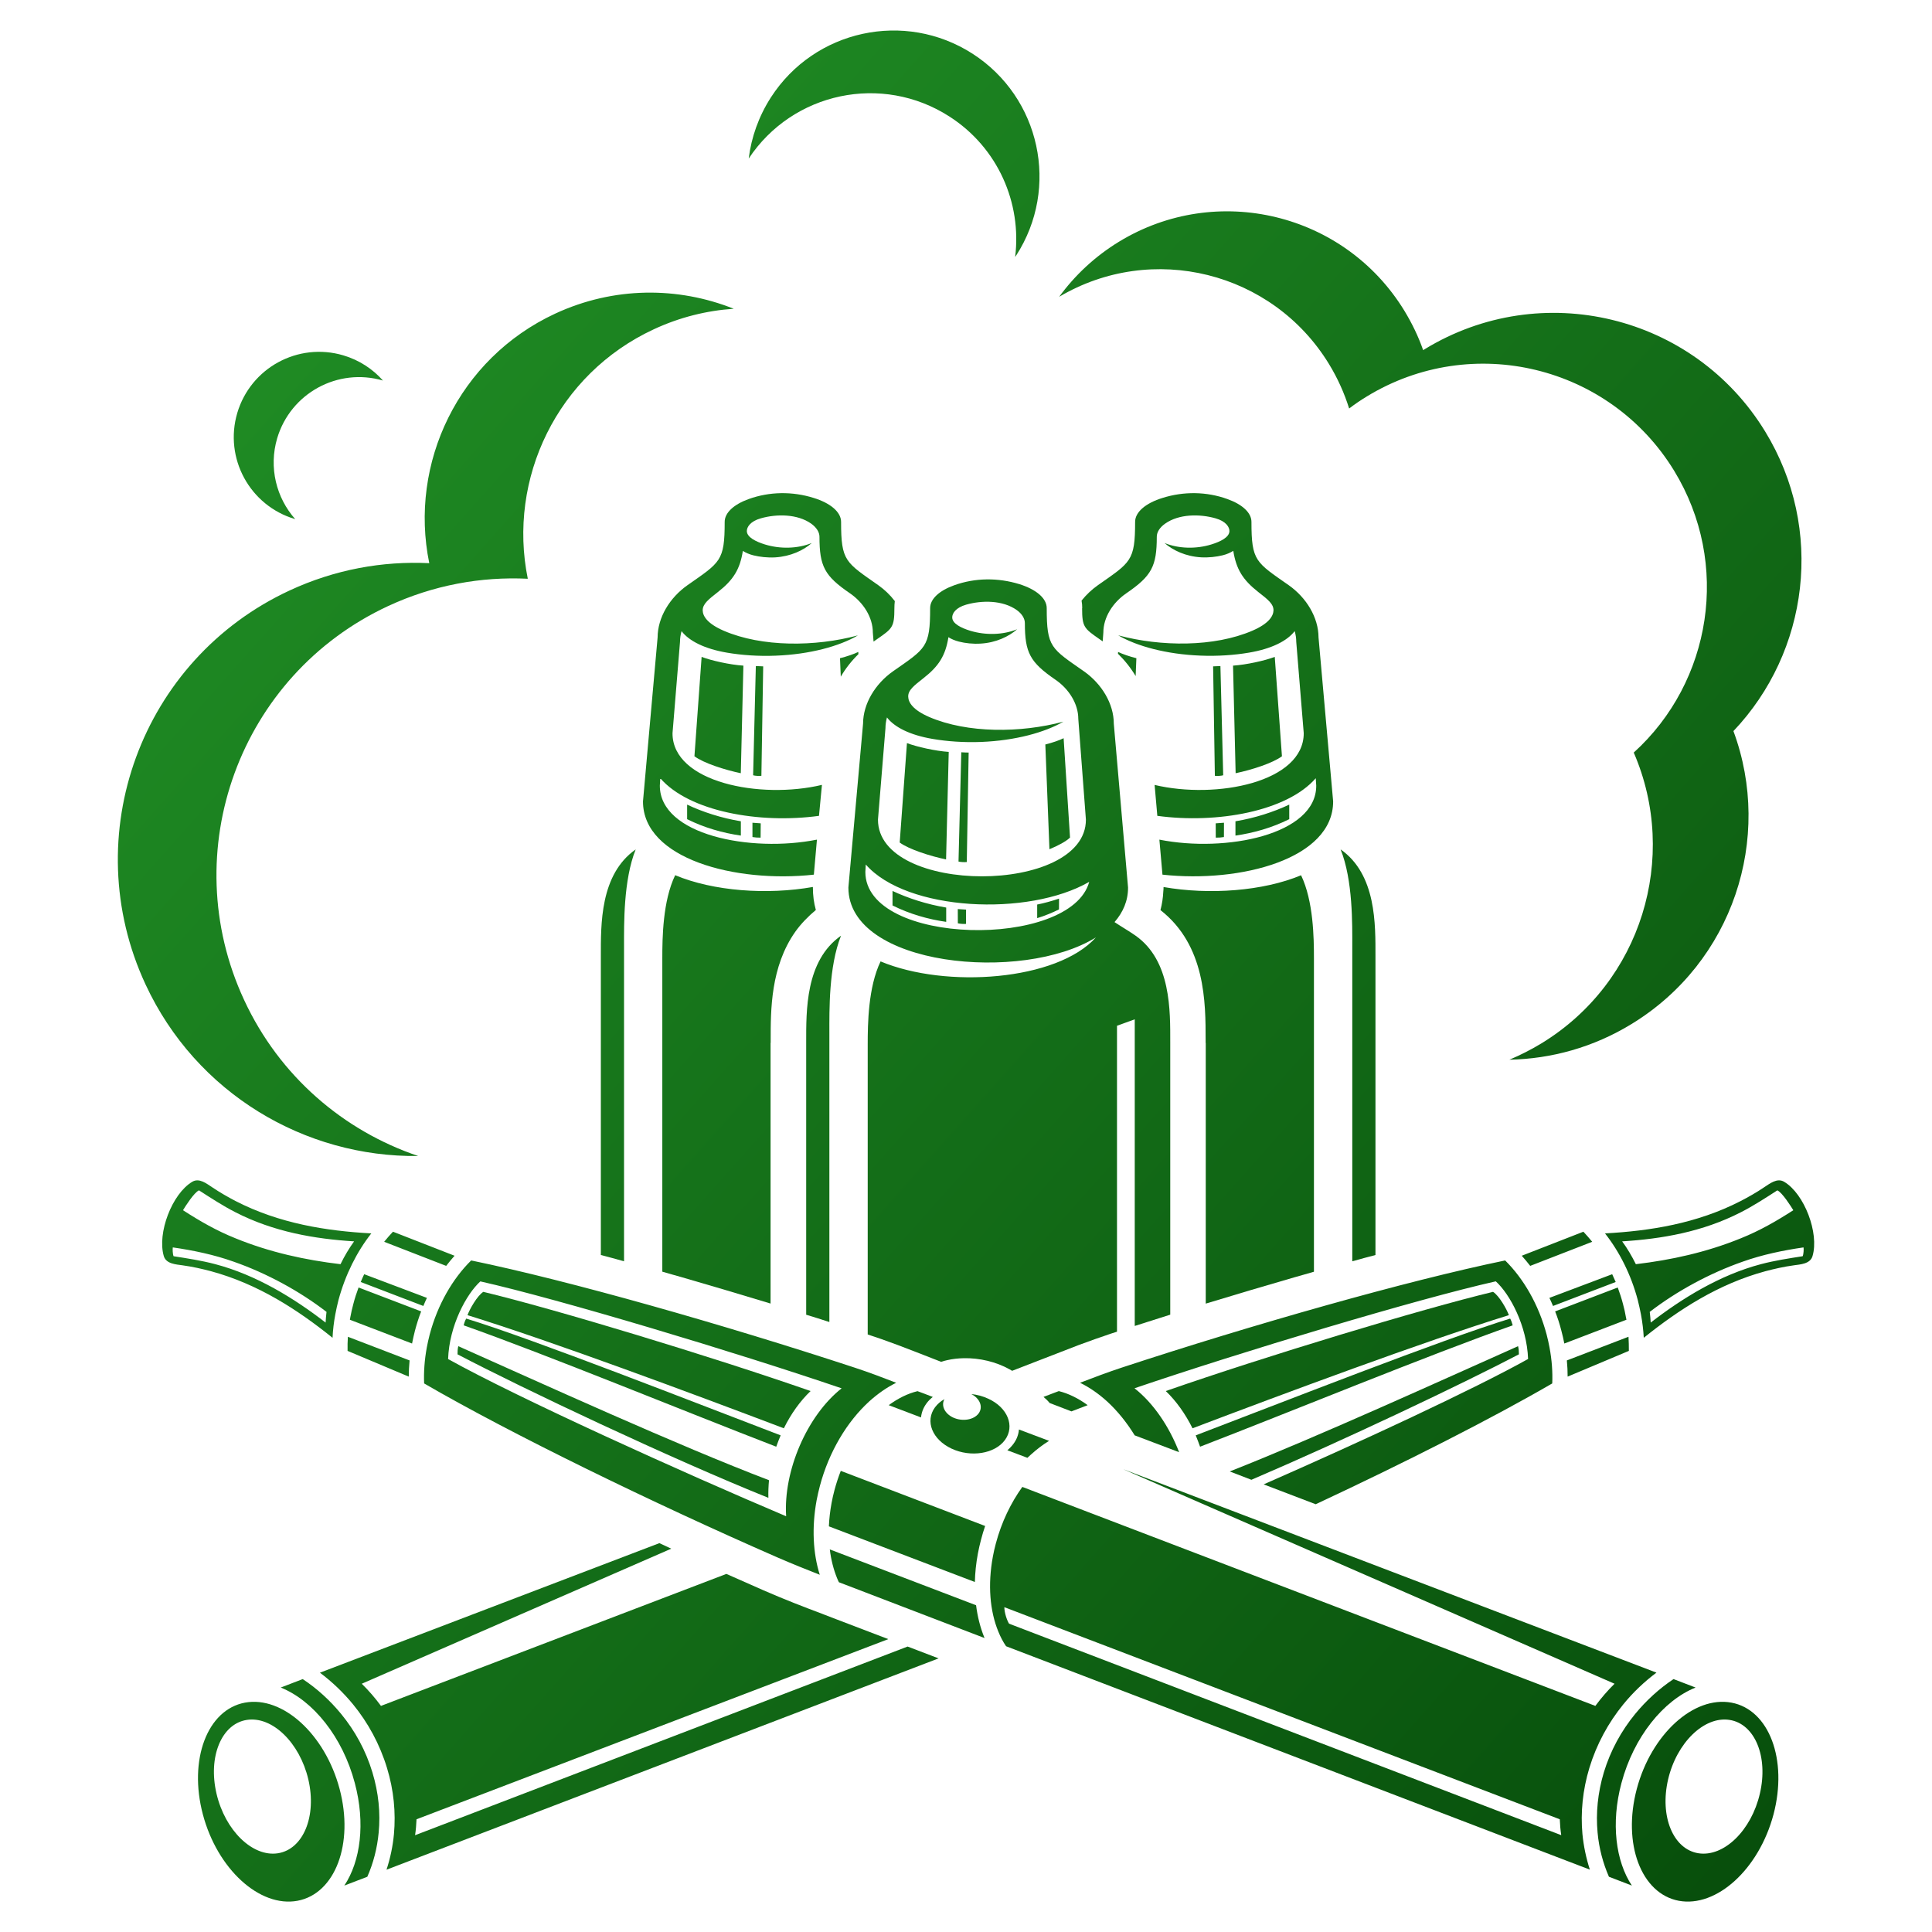
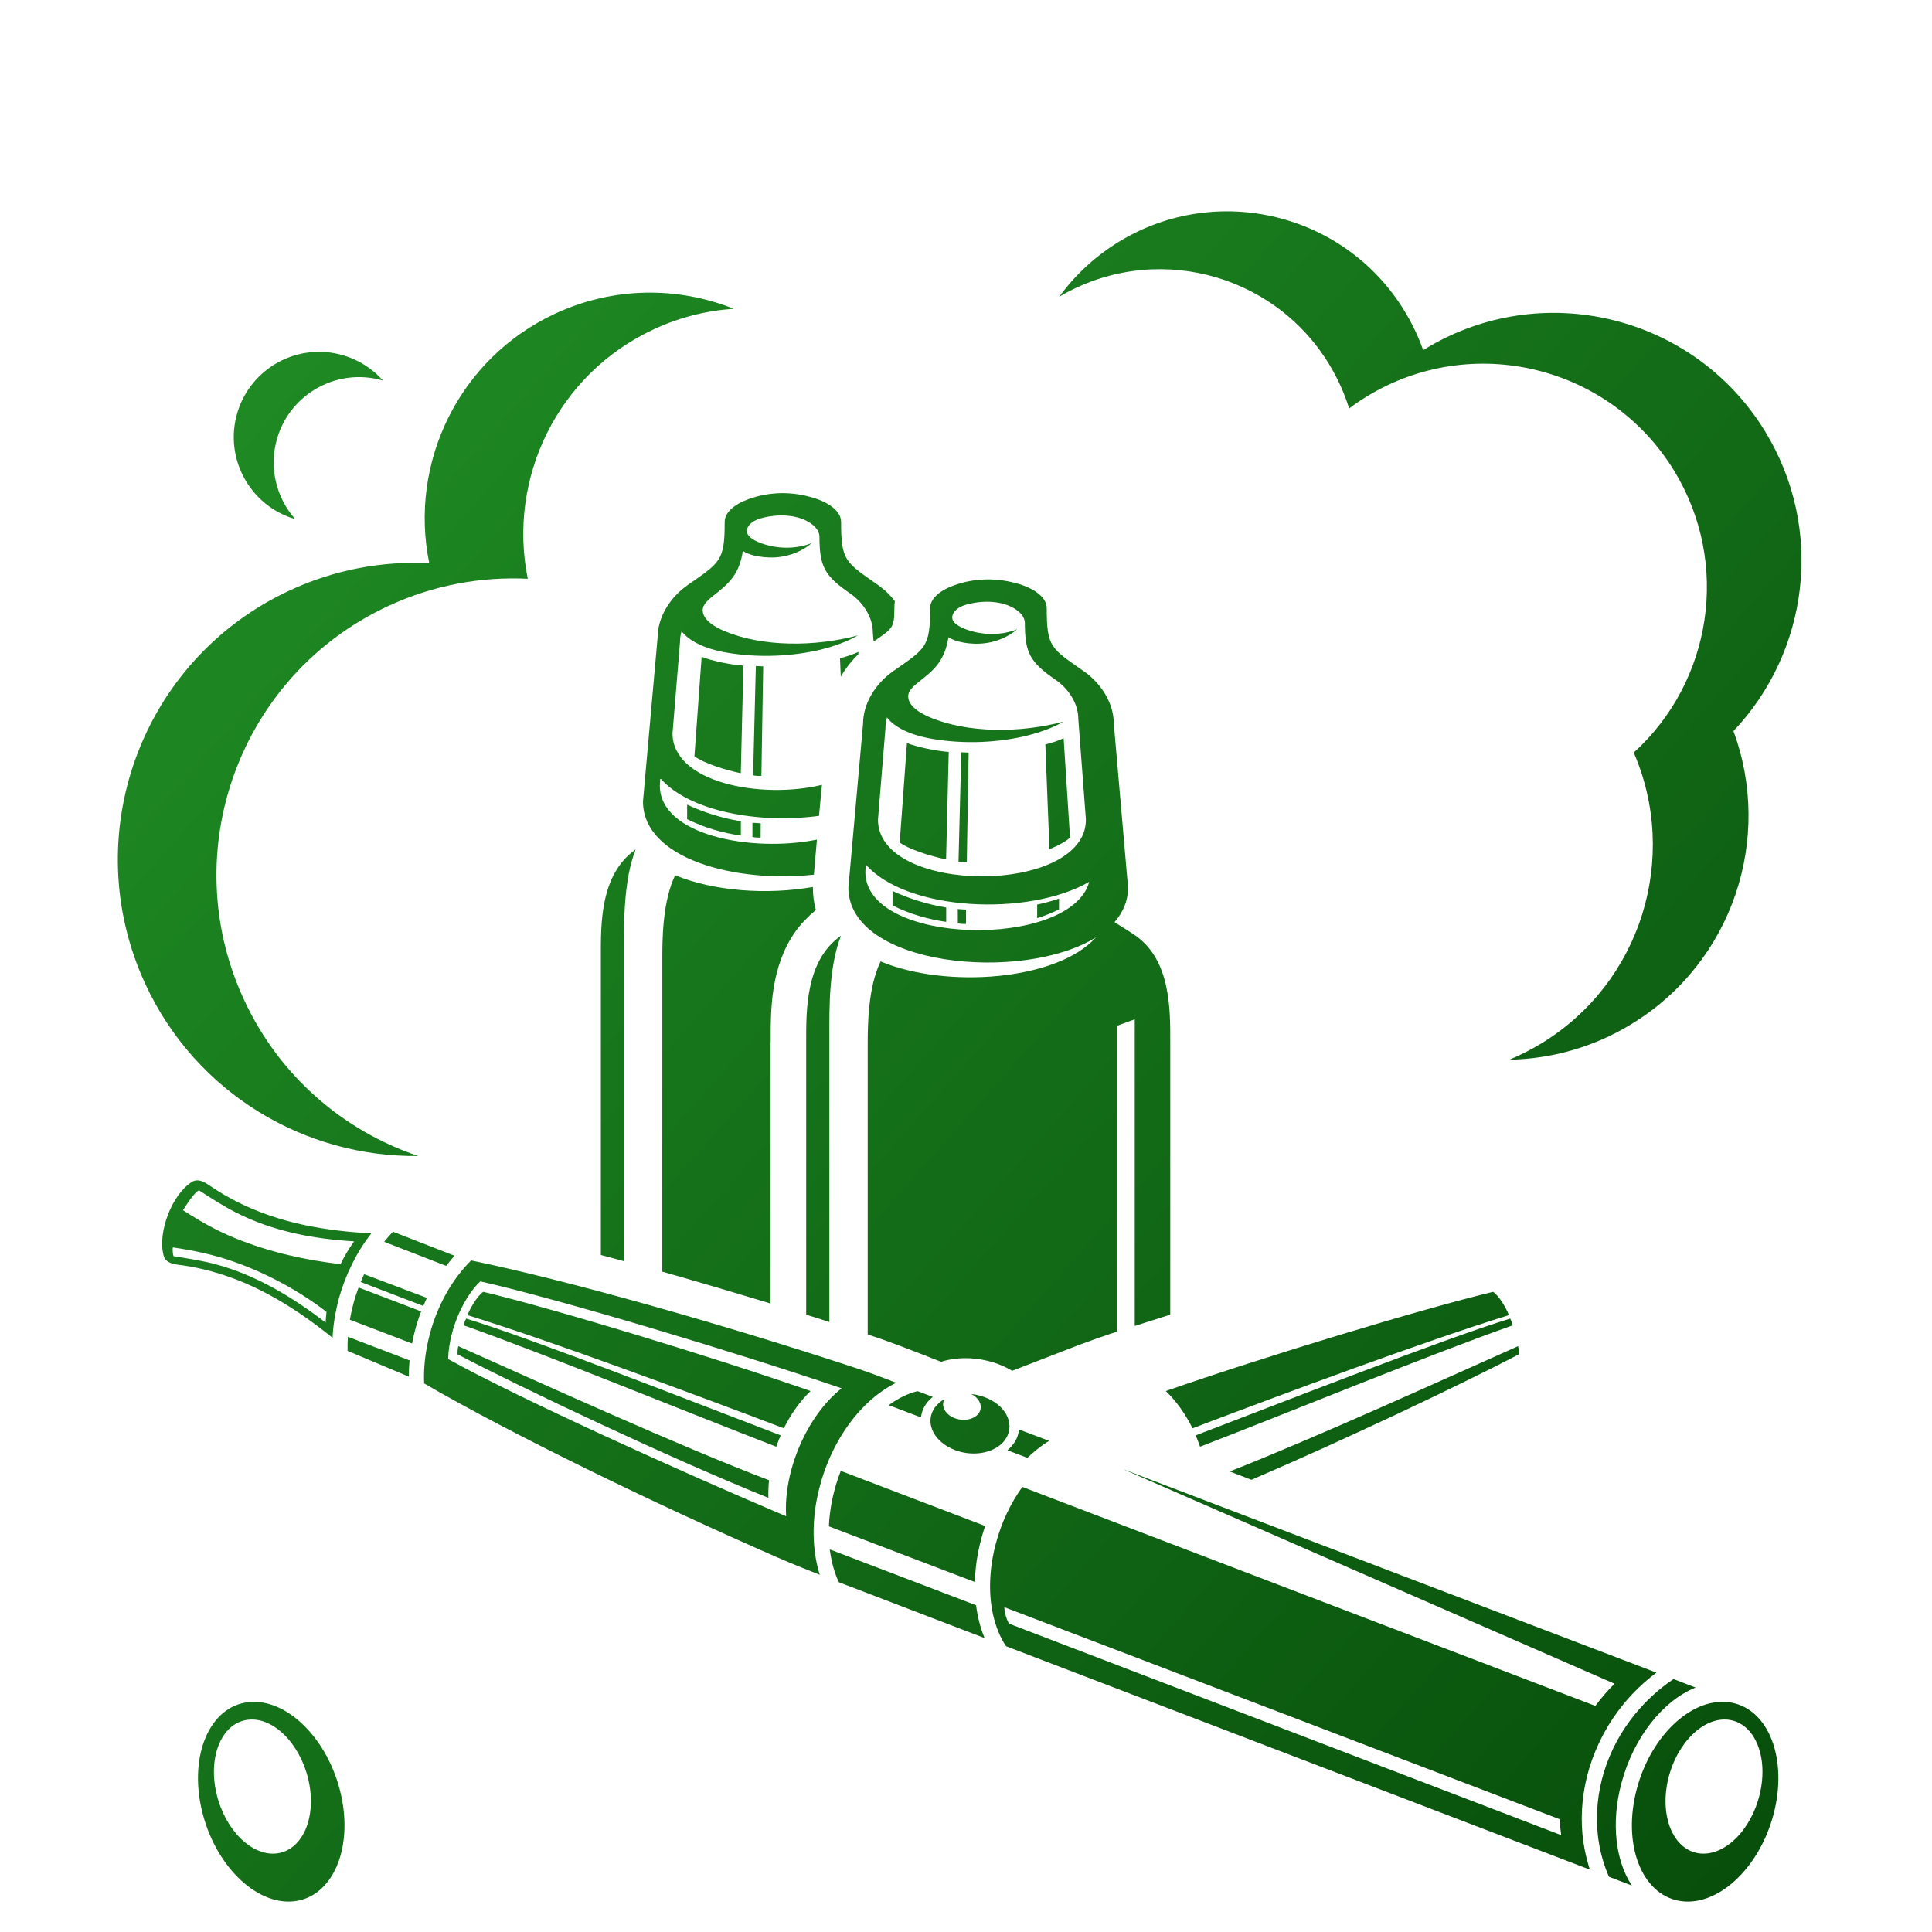
<svg xmlns="http://www.w3.org/2000/svg" version="1.1" id="Calque_1" x="0px" y="0px" width="32px" height="32px" viewBox="0 0 32 32" enable-background="new 0 0 32 32" xml:space="preserve">
  <g>
    <linearGradient id="SVGID_1_" gradientUnits="userSpaceOnUse" x1="4.173" y1="-7.232" x2="40.745" y2="25.303">
      <stop offset="0" style="stop-color:#259A2A" />
      <stop offset="1" style="stop-color:#044608" />
    </linearGradient>
-     <path fill-rule="evenodd" clip-rule="evenodd" fill="url(#SVGID_1_)" d="M16.814,4.256c0.006-0.009,0.012-0.017,0.018-0.026   c0.723-1.122,0.399-2.617-0.723-3.34c-1.122-0.722-2.618-0.398-3.341,0.724c-0.203,0.316-0.324,0.662-0.367,1.012   c0.729-1.101,2.209-1.413,3.323-0.697C16.531,2.446,16.925,3.365,16.814,4.256z" />
    <linearGradient id="SVGID_2_" gradientUnits="userSpaceOnUse" x1="-2.529" y1="0.289" x2="34.076" y2="32.854">
      <stop offset="0" style="stop-color:#259A2A" />
      <stop offset="1" style="stop-color:#044608" />
    </linearGradient>
    <path fill-rule="evenodd" clip-rule="evenodd" fill="url(#SVGID_2_)" d="M4.89,8.599C4.888,8.598,4.887,8.598,4.885,8.597   C4.137,8.375,3.709,7.589,3.93,6.84c0.222-0.749,1.008-1.176,1.757-0.954C5.95,5.964,6.174,6.112,6.343,6.303   C5.596,6.085,4.813,6.512,4.591,7.259C4.448,7.744,4.577,8.246,4.89,8.599z" />
    <linearGradient id="SVGID_3_" gradientUnits="userSpaceOnUse" x1="-0.17" y1="-2.35" x2="36.403" y2="30.186">
      <stop offset="0" style="stop-color:#259A2A" />
      <stop offset="1" style="stop-color:#044608" />
    </linearGradient>
    <path fill-rule="evenodd" clip-rule="evenodd" fill="url(#SVGID_3_)" d="M6.926,19.147C5.053,19.17,3.25,18.113,2.41,16.304   c-1.143-2.461-0.074-5.382,2.387-6.524c0.749-0.348,1.541-0.49,2.313-0.452C6.77,7.672,7.596,5.938,9.195,5.195   c0.971-0.451,2.036-0.449,2.958-0.081c-0.446,0.03-0.895,0.14-1.324,0.34c-1.6,0.742-2.425,2.476-2.087,4.132   C7.971,9.548,7.178,9.69,6.429,10.038c-2.46,1.143-3.528,4.064-2.386,6.524C4.632,17.833,5.697,18.732,6.926,19.147L6.926,19.147z    M28.711,12.109c1.247-1.312,1.515-3.345,0.525-4.963c-1.181-1.933-3.706-2.543-5.639-1.362C23.589,5.79,23.58,5.795,23.572,5.8   c-0.078-0.224-0.183-0.442-0.311-0.653c-0.99-1.62-3.107-2.132-4.728-1.143c-0.399,0.244-0.73,0.556-0.99,0.912   c1.541-0.912,3.533-0.419,4.469,1.113c0.144,0.236,0.255,0.484,0.334,0.737c0.093-0.071,0.19-0.137,0.292-0.199   c1.745-1.066,4.024-0.515,5.091,1.23c0.941,1.541,0.621,3.498-0.669,4.668c0.752,1.735,0.131,3.803-1.528,4.816   c-0.173,0.105-0.351,0.195-0.531,0.271c0.692-0.014,1.391-0.204,2.024-0.592C28.703,15.936,29.369,13.885,28.711,12.109z" />
    <linearGradient id="SVGID_4_" gradientUnits="userSpaceOnUse" x1="-3.265" y1="1.127" x2="33.31" y2="33.665">
      <stop offset="0" style="stop-color:#259A2A" />
      <stop offset="1" style="stop-color:#044608" />
    </linearGradient>
    <path fill-rule="evenodd" clip-rule="evenodd" fill="url(#SVGID_4_)" d="M12.271,13.84c-0.297-0.043-0.604-0.129-0.89-0.272v-0.241   c0.257,0.122,0.569,0.223,0.89,0.276V13.84L12.271,13.84z M14.218,10.835l-0.002-0.037c-0.074,0.036-0.187,0.075-0.303,0.104   l0.013,0.306C14.004,11.073,14.104,10.946,14.218,10.835L14.218,10.835z M12.611,12.85L12.611,12.85   c-0.043,0.004-0.101,0.001-0.137-0.009l0.045-1.809c0.041,0.002,0.08,0.004,0.122,0.005L12.611,12.85L12.611,12.85z M12.27,12.807   L12.27,12.807c-0.264-0.055-0.615-0.167-0.768-0.281l0.119-1.646c0.162,0.062,0.472,0.131,0.692,0.145L12.27,12.807L12.27,12.807z    M13.446,8.994c-0.238,0.096-0.525,0.101-0.776,0.024c-0.155-0.048-0.296-0.12-0.3-0.219c-0.002-0.067,0.056-0.165,0.232-0.214   c0.259-0.074,0.604-0.075,0.835,0.089c0.086,0.062,0.136,0.14,0.136,0.216c0,0.491,0.084,0.649,0.505,0.937   c0.223,0.153,0.379,0.399,0.379,0.65l0.012,0.15c0.021-0.014,0.042-0.029,0.061-0.043c0.25-0.173,0.284-0.197,0.284-0.51   c0-0.04,0.002-0.08,0.007-0.118c-0.076-0.1-0.168-0.188-0.272-0.262c-0.545-0.383-0.618-0.398-0.618-1.05   c0-0.166-0.181-0.313-0.455-0.397c-0.351-0.11-0.729-0.106-1.076,0.019l0,0c-0.241,0.087-0.397,0.224-0.397,0.378   c0,0.652-0.072,0.667-0.618,1.05c-0.29,0.204-0.492,0.531-0.493,0.864l-0.242,2.715c-0.002,0.952,1.529,1.356,2.83,1.214   l0.051-0.58c-1.099,0.219-2.604-0.078-2.602-0.895l0.007-0.122l0,0c0.48,0.551,1.639,0.758,2.629,0.623L13.614,13   c-1.02,0.244-2.477-0.041-2.475-0.855l0.124-1.513c0-0.06,0.009-0.12,0.026-0.178c0.122,0.161,0.381,0.294,0.757,0.357   c0.235,0.04,0.518,0.061,0.802,0.049c0.566-0.022,1.054-0.156,1.362-0.336c-0.707,0.19-1.59,0.196-2.223-0.077   c-0.272-0.118-0.345-0.242-0.348-0.334c-0.003-0.109,0.097-0.186,0.253-0.308c0.255-0.2,0.364-0.375,0.412-0.68   c0.05,0.031,0.107,0.056,0.174,0.073c0.106,0.026,0.233,0.041,0.361,0.034C13.096,9.216,13.309,9.115,13.446,8.994L13.446,8.994   L13.446,8.994z M13.464,14.691c0,0.003,0,0.007,0,0.01c0,0.129,0.016,0.253,0.049,0.371c-0.129,0.108-0.247,0.229-0.34,0.36   c-0.409,0.58-0.409,1.293-0.408,1.8v0.041h-0.002v4.318c-0.489-0.148-0.981-0.295-1.466-0.435c-0.11-0.029-0.218-0.063-0.327-0.093   v-5.191c0-0.341,0.007-0.948,0.213-1.376C11.816,14.761,12.706,14.825,13.464,14.691L13.464,14.691z M10.336,20.891v-5.213   c0-0.366-0.012-1.097,0.193-1.609c-0.594,0.416-0.577,1.246-0.577,1.775v4.943C10.079,20.82,10.207,20.854,10.336,20.891   L10.336,20.891z M12.598,13.874L12.598,13.874c-0.048,0.001-0.094-0.003-0.135-0.01l0-0.237c0.05,0.004,0.083,0.006,0.137,0.01   L12.598,13.874z" />
    <linearGradient id="SVGID_5_" gradientUnits="userSpaceOnUse" x1="0.247" y1="-2.826" x2="36.825" y2="29.715">
      <stop offset="0" style="stop-color:#259A2A" />
      <stop offset="1" style="stop-color:#044608" />
    </linearGradient>
-     <path fill-rule="evenodd" clip-rule="evenodd" fill="url(#SVGID_5_)" d="M20.463,13.84c0.298-0.043,0.604-0.129,0.891-0.272v-0.241   c-0.259,0.122-0.57,0.223-0.891,0.276V13.84L20.463,13.84z M18.517,10.828l0.002-0.03c0.074,0.036,0.187,0.075,0.303,0.104   l-0.012,0.296C18.73,11.064,18.631,10.939,18.517,10.828L18.517,10.828z M20.122,12.85L20.122,12.85   c0.044,0.004,0.103,0.001,0.138-0.009l-0.046-1.809c-0.04,0.002-0.08,0.004-0.121,0.005L20.122,12.85L20.122,12.85z M20.466,12.807   L20.466,12.807c0.264-0.055,0.615-0.167,0.767-0.281l-0.119-1.646c-0.161,0.062-0.473,0.131-0.691,0.145L20.466,12.807   L20.466,12.807z M19.288,8.994c0.237,0.096,0.525,0.101,0.775,0.024c0.156-0.048,0.297-0.12,0.3-0.219   c0.003-0.067-0.056-0.165-0.23-0.214c-0.261-0.074-0.605-0.075-0.836,0.089c-0.088,0.062-0.137,0.14-0.137,0.216   c0,0.491-0.085,0.649-0.505,0.937c-0.224,0.153-0.38,0.399-0.38,0.65l-0.011,0.146l-0.056-0.039   c-0.251-0.175-0.285-0.199-0.285-0.511h0.002c0-0.042-0.003-0.084-0.011-0.125c0.077-0.096,0.167-0.182,0.269-0.254   c0.545-0.383,0.618-0.398,0.618-1.05c0-0.166,0.181-0.313,0.455-0.397c0.35-0.11,0.729-0.106,1.074,0.019l0,0   c0.243,0.087,0.398,0.224,0.398,0.378c0,0.652,0.072,0.667,0.619,1.05c0.289,0.204,0.491,0.531,0.492,0.864l0.242,2.715   c0.002,0.951-1.526,1.355-2.827,1.214l-0.051-0.58c1.099,0.219,2.601-0.08,2.598-0.895l-0.008-0.122l0,0   c-0.479,0.549-1.635,0.757-2.624,0.623l-0.045-0.512c1.02,0.242,2.471-0.044,2.47-0.857l-0.124-1.513   c0-0.06-0.009-0.12-0.026-0.178c-0.122,0.161-0.382,0.294-0.758,0.357c-0.235,0.04-0.517,0.061-0.803,0.049   c-0.565-0.022-1.054-0.156-1.362-0.336c0.708,0.19,1.59,0.196,2.223-0.077c0.273-0.118,0.345-0.242,0.349-0.334   c0.004-0.109-0.098-0.186-0.254-0.308c-0.254-0.2-0.363-0.375-0.412-0.68c-0.05,0.031-0.107,0.056-0.174,0.073   c-0.106,0.026-0.233,0.041-0.36,0.034C19.638,9.216,19.426,9.115,19.288,8.994L19.288,8.994L19.288,8.994z M19.272,14.692   c0,0.024-0.001,0.049-0.004,0.073c-0.005,0.107-0.021,0.21-0.047,0.309c0.748,0.586,0.748,1.526,0.748,2.158v0.042h0.002v4.318   c0.488-0.148,0.981-0.295,1.466-0.435c0.108-0.029,0.218-0.063,0.326-0.093v-5.191c0-0.341-0.008-0.948-0.213-1.376   C20.919,14.76,20.03,14.825,19.272,14.692L19.272,14.692z M22.398,20.891v-5.213c0-0.366,0.012-1.097-0.193-1.609   c0.594,0.416,0.577,1.246,0.577,1.775v4.943C22.656,20.82,22.528,20.854,22.398,20.891L22.398,20.891z M20.137,13.874   L20.137,13.874c0.049,0.001,0.095-0.003,0.135-0.01l0.001-0.237c-0.049,0.004-0.083,0.006-0.137,0.01L20.137,13.874z" />
    <linearGradient id="SVGID_6_" gradientUnits="userSpaceOnUse" x1="-2.363" y1="0.113" x2="34.211" y2="32.651">
      <stop offset="0" style="stop-color:#259A2A" />
      <stop offset="1" style="stop-color:#044608" />
    </linearGradient>
    <path fill-rule="evenodd" clip-rule="evenodd" fill="url(#SVGID_6_)" d="M15.672,15.269c-0.296-0.042-0.604-0.129-0.889-0.272   v-0.24c0.258,0.121,0.57,0.222,0.889,0.275V15.269L15.672,15.269z M17.382,14.066L17.382,14.066   c0.138-0.057,0.269-0.125,0.341-0.193l-0.106-1.646c-0.073,0.036-0.187,0.075-0.303,0.104L17.382,14.066L17.382,14.066z    M16.013,14.278L16.013,14.278c-0.043,0.004-0.101,0.001-0.137-0.008l0.046-1.81c0.04,0.003,0.081,0.004,0.122,0.005L16.013,14.278   L16.013,14.278z M15.67,14.235L15.67,14.235c-0.263-0.055-0.614-0.167-0.768-0.28l0.12-1.647c0.162,0.062,0.472,0.131,0.692,0.146   L15.67,14.235L15.67,14.235z M16.848,10.422L16.848,10.422c-0.139,0.121-0.35,0.223-0.605,0.238   c-0.127,0.008-0.255-0.006-0.36-0.033c-0.067-0.017-0.125-0.042-0.174-0.073c-0.049,0.304-0.158,0.479-0.414,0.679   c-0.156,0.123-0.257,0.199-0.252,0.308c0.003,0.093,0.076,0.217,0.348,0.335c0.633,0.272,1.516,0.266,2.222,0.077   c-0.308,0.179-0.795,0.313-1.361,0.336c-0.286,0.011-0.567-0.009-0.804-0.05c-0.375-0.063-0.634-0.195-0.757-0.356   c-0.016,0.059-0.025,0.119-0.025,0.179l-0.124,1.513c-0.003,1.253,3.447,1.253,3.444,0l-0.126-1.668   c0-0.25-0.156-0.497-0.379-0.649c-0.42-0.289-0.506-0.446-0.506-0.937c0-0.076-0.048-0.155-0.135-0.217   c-0.232-0.165-0.577-0.163-0.837-0.089c-0.175,0.05-0.233,0.146-0.231,0.214c0.003,0.1,0.144,0.171,0.3,0.219   C16.322,10.523,16.609,10.519,16.848,10.422L16.848,10.422z M15.804,9.694L15.804,9.694c-0.242,0.087-0.398,0.224-0.398,0.378   c0,0.652-0.072,0.667-0.618,1.049c-0.289,0.204-0.492,0.532-0.493,0.865l-0.243,2.714c-0.002,1.308,2.884,1.583,4.1,0.826   c-0.644,0.718-2.482,0.852-3.567,0.398c-0.206,0.428-0.213,1.037-0.213,1.376v4.803c0.032,0.011,0.095,0.032,0.228,0.077   c0.1,0.035,0.19,0.068,0.27,0.098l0.313,0.12l0.405,0.158c0.034-0.011,0.068-0.021,0.103-0.028c0.086-0.02,0.179-0.03,0.274-0.032   c0.256-0.005,0.531,0.058,0.758,0.185c0.013,0.008,0.027,0.016,0.041,0.024c0.377-0.146,0.745-0.288,1.103-0.427   c0.078-0.029,0.17-0.063,0.27-0.098c0.209-0.071,0.245-0.085,0.258-0.089c0.035-0.011,0.069-0.022,0.106-0.034v-5.067l0,0   l0.294-0.107v5.079c0.194-0.063,0.39-0.125,0.588-0.187v-4.503c0-0.53,0.016-1.362-0.578-1.777   c-0.106-0.074-0.226-0.143-0.345-0.222c0.141-0.162,0.225-0.353,0.224-0.573l-0.236-2.714c0-0.333-0.203-0.661-0.492-0.865   c-0.548-0.383-0.619-0.397-0.619-1.049c0-0.166-0.181-0.312-0.454-0.397C16.528,9.566,16.151,9.569,15.804,9.694L15.804,9.694z    M13.737,21.897v-4.79c0-0.367-0.012-1.097,0.193-1.609c-0.593,0.415-0.577,1.246-0.577,1.775v4.503   C13.482,21.815,13.61,21.855,13.737,21.897L13.737,21.897z M14.34,14.319L14.34,14.319l-0.007,0.122   c-0.003,1.229,3.405,1.284,3.708,0.165C17.034,15.188,15.016,15.093,14.34,14.319L14.34,14.319z M16,15.303L16,15.303   c-0.049,0.002-0.095-0.001-0.135-0.01l-0.001-0.236c0.05,0.003,0.082,0.005,0.137,0.009L16,15.303L16,15.303z M17.179,15.207   L17.179,15.207v-0.225c0.109-0.021,0.25-0.06,0.362-0.098l-0.001,0.179C17.438,15.113,17.3,15.172,17.179,15.207z" />
    <linearGradient id="SVGID_7_" gradientUnits="userSpaceOnUse" x1="20.043" y1="18.304" x2="31.717" y2="28.689">
      <stop offset="0" style="stop-color:#259A2A" />
      <stop offset="1" style="stop-color:#044608" />
    </linearGradient>
    <path fill="url(#SVGID_7_)" d="M25.88,23.498C25.883,23.496,25.886,23.495,25.88,23.498L25.88,23.498z" />
    <linearGradient id="SVGID_8_" gradientUnits="userSpaceOnUse" x1="22.96" y1="20.902" x2="28.797" y2="26.095">
      <stop offset="0" style="stop-color:#259A2A" />
      <stop offset="1" style="stop-color:#044608" />
    </linearGradient>
    <path fill="url(#SVGID_8_)" d="M25.88,23.499C25.873,23.501,25.877,23.499,25.88,23.499L25.88,23.499z" />
    <linearGradient id="SVGID_9_" gradientUnits="userSpaceOnUse" x1="-6.087" y1="4.3" x2="30.487" y2="36.837">
      <stop offset="0" style="stop-color:#259A2A" />
      <stop offset="1" style="stop-color:#044608" />
    </linearGradient>
-     <path fill-rule="evenodd" clip-rule="evenodd" fill="url(#SVGID_9_)" d="M4.65,27.951l0.364-0.14   c0.238,0.157,0.453,0.354,0.637,0.578c0.229,0.279,0.408,0.605,0.517,0.966c0.103,0.34,0.135,0.677,0.104,0.998   c-0.024,0.258-0.088,0.505-0.188,0.732l-0.381,0.146c0.269-0.403,0.351-1.034,0.174-1.697C5.675,28.767,5.183,28.164,4.65,27.951   L4.65,27.951z M26.973,22.141l-1.021,0.392c0.009,0.091,0.013,0.18,0.013,0.268l1.014-0.426   C26.979,22.297,26.978,22.221,26.973,22.141L26.973,22.141z M25.91,22.253c-0.014-0.072-0.03-0.143-0.049-0.213   c-0.028-0.11-0.063-0.218-0.103-0.319l1.037-0.396c0.032,0.088,0.063,0.18,0.087,0.274c0.02,0.073,0.036,0.145,0.048,0.216   c0.003,0.015,0.006,0.029,0.009,0.044L25.91,22.253L25.91,22.253z M26.372,20.568l-1.027,0.399   c-0.046-0.059-0.092-0.115-0.14-0.168l1.021-0.398C26.276,20.454,26.324,20.51,26.372,20.568L26.372,20.568z M25.663,21.497   c0.021,0.043,0.041,0.089,0.06,0.134l1.038-0.397c-0.019-0.044-0.038-0.087-0.058-0.129L25.663,21.497L25.663,21.497z    M26.584,20.429c0.745-0.041,1.521-0.162,2.249-0.537c0.129-0.067,0.258-0.14,0.382-0.224c0.095-0.061,0.219-0.164,0.336-0.094   c0.335,0.199,0.583,0.851,0.47,1.231c-0.038,0.13-0.2,0.137-0.311,0.153c-0.161,0.022-0.317,0.057-0.468,0.097   c-0.784,0.212-1.438,0.639-2.016,1.103c-0.007-0.127-0.022-0.257-0.047-0.389c-0.015-0.079-0.033-0.157-0.052-0.235   C27.015,21.111,26.822,20.731,26.584,20.429L26.584,20.429z M25.71,22.914c0.008-0.189-0.006-0.388-0.045-0.595   c-0.013-0.069-0.029-0.143-0.048-0.215c-0.133-0.499-0.384-0.928-0.687-1.227c-1.629,0.336-4.183,1.062-6.354,1.776   c-0.23,0.076-0.458,0.162-0.687,0.25c0.156,0.076,0.307,0.181,0.447,0.308c0.169,0.155,0.324,0.345,0.458,0.563   c0.243,0.093,0.487,0.185,0.736,0.279c-0.163-0.423-0.423-0.81-0.739-1.059c1.761-0.6,4.688-1.48,5.984-1.771   c0.234,0.212,0.515,0.735,0.535,1.286c-0.904,0.505-2.783,1.376-4.38,2.077c0.285,0.108,0.573,0.219,0.862,0.329   C23.28,24.22,24.72,23.489,25.71,22.914L25.71,22.914z M29.872,20.661c-0.336,0.048-0.688,0.122-1.004,0.235   c-0.549,0.191-1.101,0.492-1.543,0.833c0.007,0.061,0.013,0.119,0.016,0.177c0.52-0.402,1.146-0.789,1.828-0.968   c0.227-0.06,0.46-0.095,0.689-0.131C29.873,20.774,29.878,20.688,29.872,20.661L29.872,20.661z M29.703,20.045   c-0.039-0.064-0.185-0.295-0.265-0.329c-0.195,0.126-0.395,0.256-0.602,0.362c-0.637,0.327-1.313,0.442-1.968,0.483   c0.085,0.115,0.159,0.242,0.227,0.378c0.581-0.069,1.167-0.196,1.739-0.429C29.147,20.384,29.419,20.228,29.703,20.045   L29.703,20.045z M15.546,27.468l-0.513-0.196l-8.158,3.125c0.013-0.085,0.02-0.175,0.024-0.264   c2.609-0.997,5.207-1.988,7.814-2.984l-0.864-0.33c-0.381-0.146-0.121-0.047-0.212-0.082c-0.328-0.123-0.649-0.247-0.99-0.396   c-0.203-0.089-0.408-0.18-0.616-0.272L6.31,28.255c-0.097-0.132-0.203-0.254-0.318-0.367l5.126-2.237   c-0.065-0.03-0.13-0.062-0.196-0.092l-5.623,2.146c0.202,0.151,0.387,0.328,0.548,0.524c0.249,0.304,0.443,0.66,0.563,1.054   c0.113,0.37,0.147,0.741,0.115,1.095c-0.019,0.204-0.061,0.4-0.123,0.59L15.546,27.468L15.546,27.468z M18.015,23.274l-0.268,0.103   c-0.122-0.047-0.242-0.092-0.362-0.139c-0.028-0.036-0.063-0.069-0.101-0.101l0.139-0.053c0.038-0.014,0.077-0.029,0.114-0.043   C17.699,23.081,17.861,23.161,18.015,23.274z" />
    <linearGradient id="SVGID_10_" gradientUnits="userSpaceOnUse" x1="-2.674" y1="0.458" x2="33.906" y2="33">
      <stop offset="0" style="stop-color:#259A2A" />
      <stop offset="1" style="stop-color:#044608" />
    </linearGradient>
    <path fill-rule="evenodd" clip-rule="evenodd" fill="url(#SVGID_10_)" d="M20.727,24.51c1.553-0.665,3.5-1.591,4.431-2.078   c0-0.047-0.003-0.09-0.014-0.135c-1.247,0.555-3.286,1.486-4.775,2.075L20.727,24.51L20.727,24.51z M19.309,23.04   c1.644-0.573,4.226-1.356,5.421-1.643c0.102,0.067,0.224,0.283,0.262,0.386c-1.396,0.431-3.741,1.305-5.24,1.874   C19.631,23.414,19.479,23.203,19.309,23.04L19.309,23.04z M19.805,23.774c1.385-0.528,4.099-1.596,5.208-1.934   c0.019,0.035,0.032,0.072,0.042,0.112c-1.384,0.488-3.685,1.434-5.178,2.01C19.854,23.899,19.831,23.836,19.805,23.774z" />
    <linearGradient id="SVGID_11_" gradientUnits="userSpaceOnUse" x1="-14.101" y1="13.3" x2="22.481" y2="45.844">
      <stop offset="0" style="stop-color:#259A2A" />
      <stop offset="1" style="stop-color:#044608" />
    </linearGradient>
    <path fill-rule="evenodd" clip-rule="evenodd" fill="url(#SVGID_11_)" d="M4.057,28.201c0.625-0.116,1.328,0.525,1.568,1.43   c0.24,0.906-0.072,1.735-0.698,1.852c-0.625,0.115-1.327-0.524-1.567-1.431C3.12,29.146,3.433,28.317,4.057,28.201L4.057,28.201z    M4.089,28.487c-0.42,0.064-0.646,0.611-0.503,1.221c0.142,0.61,0.597,1.053,1.017,0.988c0.42-0.066,0.646-0.612,0.504-1.223   C4.964,28.864,4.509,28.422,4.089,28.487z" />
    <linearGradient id="SVGID_12_" gradientUnits="userSpaceOnUse" x1="-6.573" y1="4.848" x2="29.999" y2="37.383">
      <stop offset="0" style="stop-color:#259A2A" />
      <stop offset="1" style="stop-color:#044608" />
    </linearGradient>
    <path fill-rule="evenodd" clip-rule="evenodd" fill="url(#SVGID_12_)" d="M28.084,27.951l-0.365-0.14   c-0.236,0.157-0.452,0.354-0.636,0.578c-0.229,0.279-0.408,0.605-0.518,0.966c-0.102,0.34-0.134,0.677-0.104,0.998   c0.023,0.258,0.089,0.505,0.188,0.732l0.38,0.146c-0.268-0.403-0.35-1.034-0.173-1.697C27.06,28.767,27.552,28.164,28.084,27.951   L28.084,27.951z M5.762,22.141l1.022,0.392c-0.009,0.091-0.013,0.18-0.014,0.268l-1.013-0.426   C5.755,22.297,5.757,22.221,5.762,22.141L5.762,22.141z M6.825,22.253c0.014-0.072,0.03-0.143,0.048-0.213   c0.029-0.11,0.063-0.218,0.103-0.319l-1.037-0.396c-0.033,0.088-0.063,0.18-0.087,0.274c-0.02,0.073-0.036,0.145-0.049,0.216   C5.8,21.83,5.798,21.845,5.795,21.859L6.825,22.253L6.825,22.253z M6.363,20.568l1.027,0.399c0.045-0.059,0.092-0.115,0.139-0.168   l-1.02-0.398C6.459,20.454,6.409,20.51,6.363,20.568L6.363,20.568z M7.071,21.497c-0.021,0.043-0.04,0.089-0.059,0.134   l-1.037-0.397c0.018-0.044,0.037-0.087,0.057-0.129L7.071,21.497L7.071,21.497z M6.15,20.429c-0.745-0.041-1.521-0.162-2.25-0.537   c-0.128-0.067-0.256-0.14-0.381-0.224c-0.094-0.061-0.218-0.164-0.335-0.094c-0.335,0.199-0.583,0.851-0.471,1.231   c0.039,0.13,0.201,0.137,0.312,0.153c0.161,0.022,0.317,0.057,0.468,0.097c0.783,0.212,1.438,0.639,2.015,1.103   c0.006-0.127,0.021-0.257,0.046-0.389c0.015-0.079,0.032-0.157,0.052-0.235C5.72,21.111,5.912,20.731,6.15,20.429L6.15,20.429z    M7.025,22.914c-0.008-0.189,0.006-0.388,0.044-0.595c0.013-0.069,0.029-0.143,0.048-0.215c0.132-0.499,0.383-0.928,0.687-1.227   c1.629,0.336,4.183,1.062,6.354,1.776c0.231,0.076,0.459,0.162,0.686,0.25c-0.155,0.076-0.305,0.181-0.446,0.308   c-0.364,0.332-0.666,0.827-0.819,1.404c-0.02,0.077-0.038,0.155-0.053,0.233c-0.083,0.45-0.06,0.881,0.052,1.235   c-0.231-0.09-0.458-0.182-0.694-0.284C10.804,24.89,8.448,23.741,7.025,22.914L7.025,22.914z M2.862,20.661   c0.336,0.048,0.688,0.122,1.004,0.235c0.55,0.191,1.101,0.492,1.542,0.833c-0.007,0.061-0.012,0.119-0.015,0.177   c-0.52-0.402-1.147-0.789-1.83-0.968c-0.226-0.06-0.459-0.095-0.688-0.131C2.86,20.774,2.857,20.688,2.862,20.661L2.862,20.661z    M3.031,20.045c0.038-0.064,0.185-0.295,0.265-0.329c0.196,0.126,0.395,0.256,0.602,0.362c0.637,0.327,1.314,0.442,1.967,0.483   c-0.083,0.115-0.159,0.242-0.225,0.378c-0.582-0.069-1.169-0.196-1.74-0.429C3.586,20.384,3.315,20.228,3.031,20.045L3.031,20.045z    M13.744,25.663c0.021,0.172,0.062,0.332,0.12,0.475c0.01,0.024,0.02,0.048,0.031,0.069l0.092,0.035l2.32,0.889   c-0.002-0.004-0.003-0.01-0.005-0.013c-0.065-0.16-0.111-0.339-0.135-0.53L13.744,25.663L13.744,25.663z M16.147,26.203   c0.003-0.151,0.02-0.309,0.049-0.467c0.015-0.078,0.032-0.158,0.053-0.234c0.02-0.077,0.042-0.152,0.068-0.227l-2.391-0.913   c-0.04,0.103-0.075,0.209-0.104,0.317c-0.02,0.075-0.036,0.146-0.049,0.217c-0.024,0.131-0.039,0.261-0.044,0.385L16.147,26.203   L16.147,26.203z M16.664,27.267c-0.05-0.072-0.093-0.155-0.129-0.244c-0.139-0.338-0.177-0.772-0.09-1.241   c0.013-0.07,0.029-0.143,0.049-0.216c0.094-0.355,0.249-0.674,0.439-0.938l9.491,3.627c0.098-0.132,0.203-0.254,0.318-0.367   L18.6,24.333l8.836,3.371c-0.202,0.151-0.388,0.328-0.548,0.524c-0.248,0.304-0.443,0.66-0.563,1.054   c-0.112,0.37-0.147,0.741-0.115,1.095c0.02,0.204,0.062,0.4,0.123,0.59L16.664,27.267L16.664,27.267z M14.72,23.274l0.535,0.203   c0.008-0.081,0.038-0.161,0.092-0.234c0.029-0.04,0.064-0.074,0.103-0.105l-0.137-0.053c-0.039-0.014-0.078-0.029-0.116-0.043   C15.035,23.081,14.874,23.161,14.72,23.274L14.72,23.274z M16.685,24.021l0.332,0.125c0.017-0.017,0.034-0.032,0.051-0.047   c0.1-0.091,0.202-0.169,0.308-0.234l-0.499-0.188c-0.007,0.083-0.036,0.164-0.092,0.239C16.756,23.955,16.722,23.99,16.685,24.021   L16.685,24.021z M13.94,22.995c-1.76-0.6-4.688-1.48-5.984-1.771c-0.233,0.212-0.515,0.735-0.534,1.286   c1.152,0.642,3.886,1.879,5.599,2.604C12.973,24.365,13.365,23.449,13.94,22.995L13.94,22.995z M25.835,30.133   c-3.071-1.173-6.128-2.339-9.2-3.513c0.001,0.092,0.042,0.215,0.078,0.273l9.146,3.503C25.846,30.312,25.838,30.222,25.835,30.133z   " />
    <linearGradient id="SVGID_13_" gradientUnits="userSpaceOnUse" x1="-7.913" y1="6.353" x2="28.66" y2="38.89">
      <stop offset="0" style="stop-color:#259A2A" />
      <stop offset="1" style="stop-color:#044608" />
    </linearGradient>
    <path fill-rule="evenodd" clip-rule="evenodd" fill="url(#SVGID_13_)" d="M12.727,24.809c-1.614-0.649-4.068-1.811-5.149-2.377   c0-0.047,0.001-0.09,0.013-0.135c1.354,0.603,3.645,1.649,5.146,2.22C12.728,24.616,12.724,24.713,12.727,24.809L12.727,24.809z    M13.426,23.04c-1.644-0.573-4.227-1.356-5.421-1.643c-0.102,0.067-0.224,0.283-0.262,0.386c1.395,0.431,3.74,1.305,5.24,1.874   C13.103,23.414,13.255,23.203,13.426,23.04L13.426,23.04z M12.93,23.774c-1.385-0.528-4.099-1.596-5.208-1.934   c-0.02,0.035-0.033,0.072-0.042,0.112c1.383,0.488,3.683,1.434,5.177,2.01C12.88,23.899,12.903,23.836,12.93,23.774z" />
    <linearGradient id="SVGID_14_" gradientUnits="userSpaceOnUse" x1="-3.593" y1="1.52" x2="32.968" y2="34.045">
      <stop offset="0" style="stop-color:#259A2A" />
      <stop offset="1" style="stop-color:#044608" />
    </linearGradient>
    <path fill-rule="evenodd" clip-rule="evenodd" fill="url(#SVGID_14_)" d="M28.678,28.201c-0.626-0.116-1.328,0.525-1.568,1.43   c-0.24,0.906,0.072,1.735,0.697,1.852c0.626,0.115,1.327-0.524,1.568-1.431C29.614,29.146,29.303,28.317,28.678,28.201   L28.678,28.201z M28.646,28.487c0.42,0.064,0.646,0.611,0.503,1.221c-0.141,0.61-0.596,1.053-1.017,0.988   c-0.42-0.066-0.645-0.612-0.503-1.223C27.771,28.864,28.227,28.422,28.646,28.487z" />
    <linearGradient id="SVGID_15_" gradientUnits="userSpaceOnUse" x1="-5.875" y1="4.061" x2="30.698" y2="36.597">
      <stop offset="0" style="stop-color:#259A2A" />
      <stop offset="1" style="stop-color:#044608" />
    </linearGradient>
    <path fill-rule="evenodd" clip-rule="evenodd" fill="url(#SVGID_15_)" d="M16.645,23.851c-0.168,0.229-0.565,0.292-0.884,0.143   c-0.32-0.15-0.443-0.455-0.274-0.685c0.041-0.054,0.094-0.101,0.156-0.135c-0.059,0.106,0.002,0.238,0.144,0.305   c0.153,0.07,0.341,0.04,0.422-0.068c0.078-0.106,0.023-0.247-0.121-0.321c0.096,0.01,0.192,0.035,0.283,0.078   C16.691,23.315,16.813,23.622,16.645,23.851z" />
  </g>
</svg>